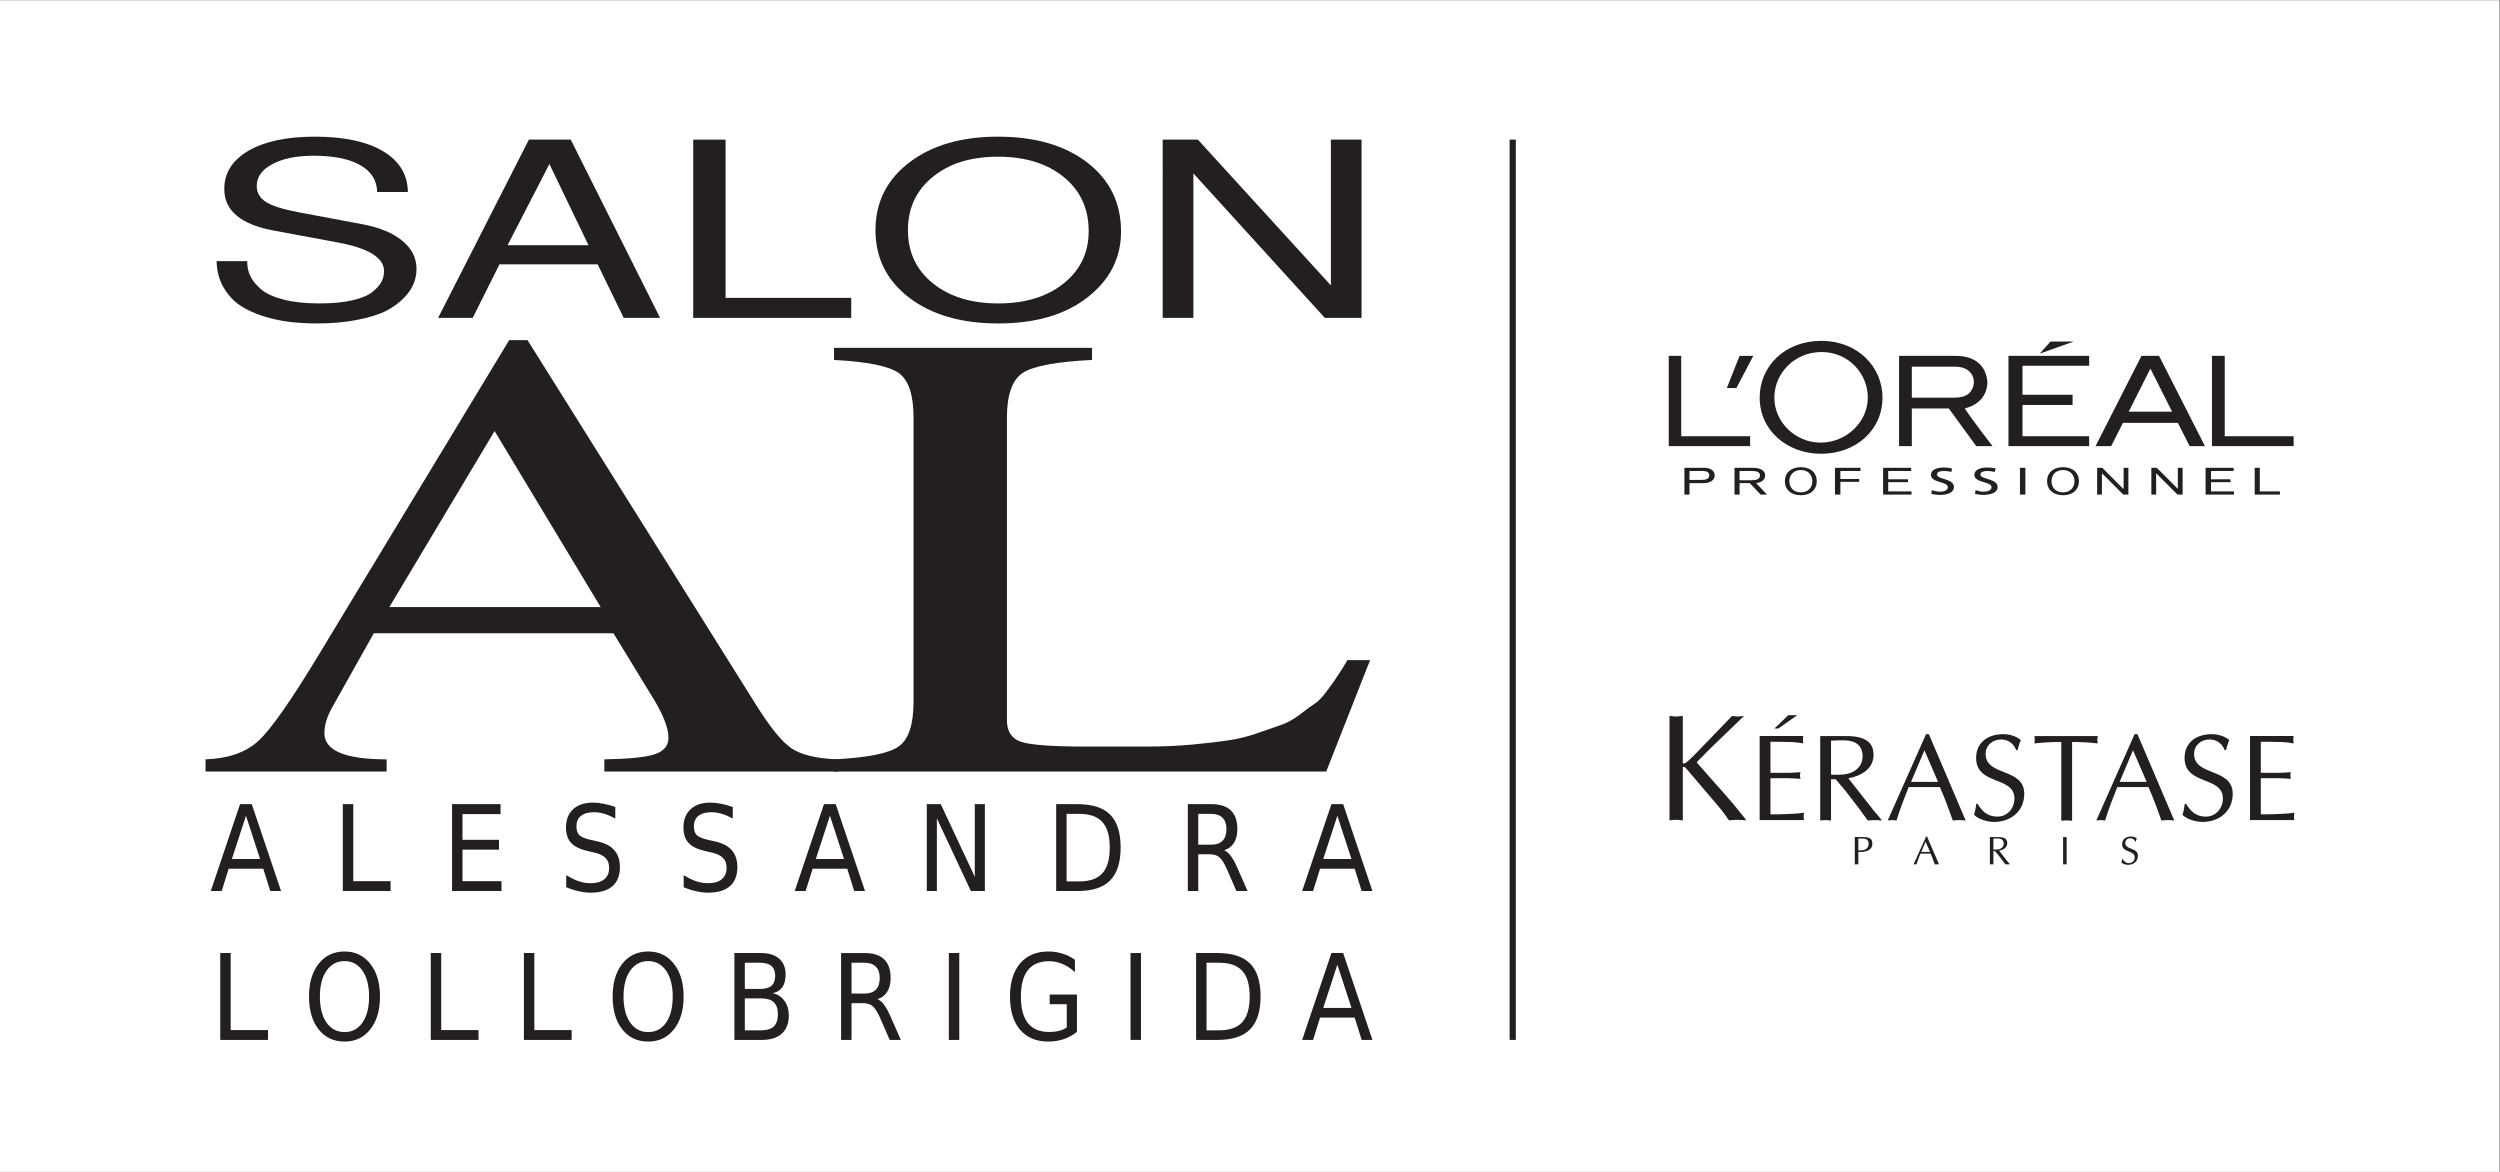
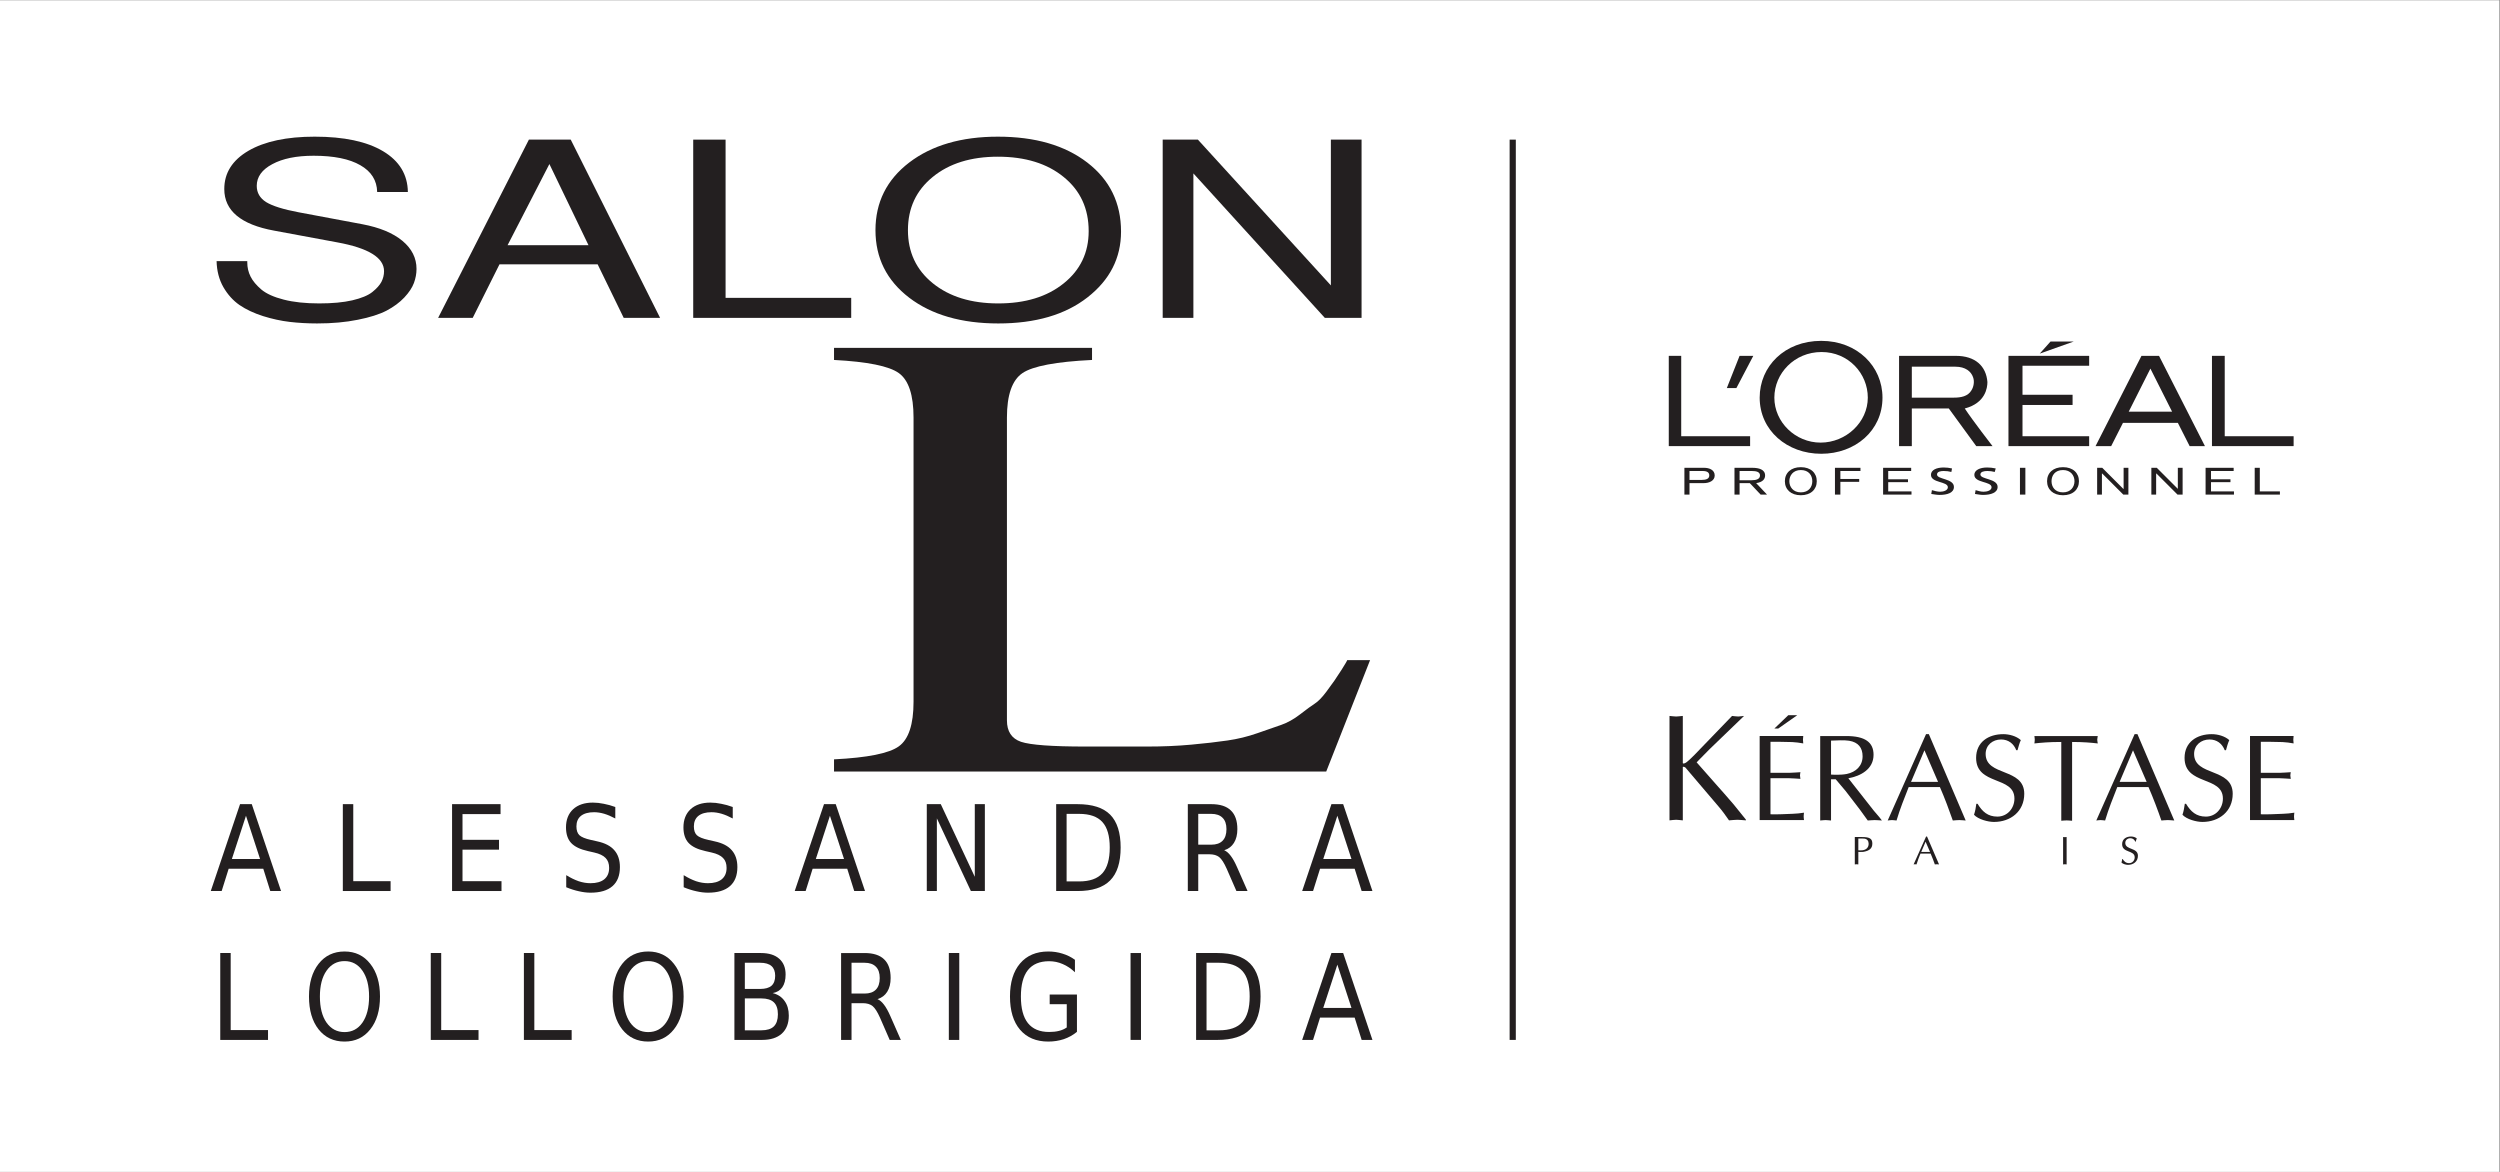
<svg xmlns="http://www.w3.org/2000/svg" viewBox="0 0 604.724 283.464" height="283.464" width="604.724" xml:space="preserve" id="svg2" version="1.1">
  <rect x="0" y="0" width="604.724" height="283.464" fill="#808080" stroke="none" />
  <defs id="defs6">
    <clipPath id="clipPath20" clipPathUnits="userSpaceOnUse">
      <path id="path18" d="M 0,212.598 H 453.543 V 0 H 0 Z" />
    </clipPath>
  </defs>
  <g transform="matrix(1.333,0,0,-1.333,0,283.464)" id="g10">
    <path id="path12" style="fill:#ffffff;fill-opacity:1;fill-rule:nonzero;stroke:none" d="M 0,0 H 453.543 V 212.598 H 0 Z" />
    <g id="g14">
      <g clip-path="url(#clipPath20)" id="g16">
        <g transform="translate(152.01,74.858)" id="g22">
-           <path id="path24" style="fill:#231f20;fill-opacity:1;fill-rule:nonzero;stroke:none" d="M 0,0 V -2.216 H -42.345 V 0 c 4.429,0.069 7.473,0.376 9.139,0.925 1.662,0.542 2.496,1.548 2.496,3.01 0,1.861 -1.055,4.457 -3.162,7.785 l -6.817,11.163 H -84.175 L -91.81,9.291 C -92.702,7.656 -93.144,6.14 -93.144,4.753 -93.144,1.58 -89.379,0 -81.852,0 v -2.216 h -32.861 V 0 c 4.085,0.139 7.258,1.236 9.526,3.29 2.281,2.064 5.962,7.312 11.055,15.743 l 34.517,57.034 h 3.334 l 41.335,-65.96 c 2.651,-4.274 4.86,-6.989 6.623,-8.15 C -6.549,0.796 -3.774,0.139 0,0 m -81.358,27.635 h 38.346 L -62.26,59.572 Z" />
-         </g>
+           </g>
        <g transform="translate(208.12,77.18)" id="g26">
          <path id="path28" style="fill:#231f20;fill-opacity:1;fill-rule:nonzero;stroke:none" d="m 0,0 c 2.866,0 5.548,0.113 8.044,0.344 2.494,0.226 4.677,0.479 6.558,0.753 1.878,0.268 3.7,0.716 5.463,1.334 1.774,0.612 3.215,1.117 4.323,1.505 1.118,0.387 2.258,1.022 3.419,1.914 1.162,0.903 2.043,1.548 2.646,1.935 0.612,0.388 1.312,1.097 2.086,2.129 0.774,1.044 1.268,1.726 1.484,2.044 0.226,0.311 0.672,0.988 1.333,2.021 0.656,1.043 0.989,1.613 0.989,1.7 h 4.151 L 32.539,-4.538 h -89.315 v 2.216 c 6.075,0.3 10,1.086 11.764,2.365 1.774,1.274 2.666,3.968 2.666,8.086 v 51.572 c 0,4.098 -0.892,6.786 -2.666,8.066 -1.764,1.273 -5.689,2.069 -11.764,2.387 v 2.194 h 46.819 v -2.194 c -6.538,-0.318 -10.748,-1.114 -12.624,-2.387 -1.883,-1.28 -2.818,-3.968 -2.818,-8.066 V 4.753 c 0,-2.011 0.85,-3.306 2.559,-3.893 C -21.119,0.285 -17.216,0 -11.119,0 Z" />
        </g>
        <g transform="translate(44.635,64.62)" id="g30">
          <path id="path32" style="fill:#231f20;fill-opacity:1;fill-rule:nonzero;stroke:none" d="M 0,0 -2.56,-7.85 H 2.559 Z M -1.076,2.107 H 1.053 L 6.366,-13.657 H 4.409 L 3.14,-9.613 h -6.281 l -1.269,-4.044 h -1.978 z" />
        </g>
        <g transform="translate(62.211,66.728)" id="g34">
          <path id="path36" style="fill:#231f20;fill-opacity:1;fill-rule:nonzero;stroke:none" d="m 0,0 h 1.893 v -13.979 h 6.774 v -1.785 H 0 Z" />
        </g>
        <g transform="translate(82.034,66.728)" id="g38">
          <path id="path40" style="fill:#231f20;fill-opacity:1;fill-rule:nonzero;stroke:none" d="M 0,0 H 8.797 V -1.806 H 1.893 V -6.473 H 8.517 V -8.258 H 1.893 v -5.721 h 7.076 v -1.785 H 0 Z" />
        </g>
        <g transform="translate(111.654,66.211)" id="g42">
          <path id="path44" style="fill:#231f20;fill-opacity:1;fill-rule:nonzero;stroke:none" d="m 0,0 v -2.085 c -0.72,0.387 -1.393,0.671 -2.022,0.86 -0.634,0.183 -1.241,0.279 -1.828,0.279 -1.032,0 -1.828,-0.225 -2.386,-0.666 -0.55,-0.447 -0.818,-1.087 -0.818,-1.914 0,-0.705 0.178,-1.238 0.538,-1.591 0.37,-0.345 1.075,-0.635 2.107,-0.861 l 1.14,-0.258 c 1.404,-0.302 2.436,-0.839 3.097,-1.614 0.672,-0.762 1.01,-1.779 1.01,-3.052 0,-1.523 -0.451,-2.679 -1.354,-3.463 -0.903,-0.791 -2.231,-1.183 -3.979,-1.183 -0.661,0 -1.366,0.086 -2.108,0.258 -0.73,0.155 -1.5,0.397 -2.301,0.73 v 2.194 c 0.758,-0.473 1.506,-0.838 2.237,-1.097 0.742,-0.247 1.468,-0.364 2.172,-0.364 1.076,0 1.903,0.235 2.495,0.709 0.586,0.484 0.881,1.172 0.881,2.064 0,0.775 -0.215,1.377 -0.644,1.807 -0.42,0.441 -1.108,0.774 -2.065,0.989 L -4.967,-8 c -1.41,0.313 -2.426,0.807 -3.055,1.484 -0.618,0.672 -0.925,1.613 -0.925,2.818 0,1.387 0.43,2.484 1.29,3.291 0.871,0.801 2.07,1.204 3.593,1.204 0.645,0 1.3,-0.076 1.977,-0.216 C -1.398,0.453 -0.705,0.259 0,0" />
        </g>
        <g transform="translate(132.966,66.211)" id="g46">
          <path id="path48" style="fill:#231f20;fill-opacity:1;fill-rule:nonzero;stroke:none" d="m 0,0 v -2.085 c -0.72,0.387 -1.392,0.671 -2.021,0.86 -0.634,0.183 -1.242,0.279 -1.829,0.279 -1.032,0 -1.828,-0.225 -2.386,-0.666 -0.548,-0.447 -0.818,-1.087 -0.818,-1.914 0,-0.705 0.178,-1.238 0.538,-1.591 0.37,-0.345 1.075,-0.635 2.107,-0.861 l 1.14,-0.258 c 1.404,-0.302 2.436,-0.839 3.097,-1.614 0.673,-0.762 1.012,-1.779 1.012,-3.052 0,-1.523 -0.452,-2.679 -1.356,-3.463 -0.903,-0.791 -2.231,-1.183 -3.978,-1.183 -0.662,0 -1.365,0.086 -2.109,0.258 -0.73,0.155 -1.499,0.397 -2.3,0.73 v 2.194 c 0.757,-0.473 1.505,-0.838 2.237,-1.097 0.742,-0.247 1.467,-0.364 2.172,-0.364 1.075,0 1.904,0.235 2.494,0.709 0.586,0.484 0.882,1.172 0.882,2.064 0,0.775 -0.214,1.377 -0.645,1.807 -0.42,0.441 -1.108,0.774 -2.065,0.989 L -4.967,-8 c -1.409,0.313 -2.426,0.807 -3.055,1.484 -0.618,0.672 -0.925,1.613 -0.925,2.818 0,1.387 0.431,2.484 1.291,3.291 0.872,0.801 2.071,1.204 3.591,1.204 0.646,0 1.303,-0.076 1.98,-0.216 C -1.397,0.453 -0.703,0.259 0,0" />
        </g>
        <g transform="translate(150.601,64.62)" id="g50">
          <path id="path52" style="fill:#231f20;fill-opacity:1;fill-rule:nonzero;stroke:none" d="M 0,0 -2.56,-7.85 H 2.559 Z M -1.075,2.107 H 1.053 L 6.366,-13.657 H 4.409 L 3.14,-9.613 h -6.28 l -1.269,-4.044 h -1.979 z" />
        </g>
        <g transform="translate(168.177,66.728)" id="g54">
          <path id="path56" style="fill:#231f20;fill-opacity:1;fill-rule:nonzero;stroke:none" d="M 0,0 H 2.538 L 8.711,-13.183 V 0 h 1.828 V -15.764 H 8.001 L 1.829,-2.581 V -15.764 H 0 Z" />
        </g>
        <g transform="translate(193.549,64.964)" id="g58">
          <path id="path60" style="fill:#231f20;fill-opacity:1;fill-rule:nonzero;stroke:none" d="m 0,0 v -12.258 h 2.279 c 1.92,0 3.323,0.494 4.216,1.484 0.887,0.989 1.333,2.543 1.333,4.667 0,2.107 -0.446,3.645 -1.333,4.623 C 5.602,-0.494 4.199,0 2.279,0 Z m -1.893,1.763 h 3.871 c 2.695,0 4.673,-0.638 5.936,-1.913 1.258,-1.28 1.893,-3.263 1.893,-5.957 0,-2.71 -0.64,-4.705 -1.915,-5.979 -1.263,-1.28 -3.236,-1.915 -5.914,-1.915 h -3.871 z" />
        </g>
        <g transform="translate(222.147,58.362)" id="g62">
          <path id="path64" style="fill:#231f20;fill-opacity:1;fill-rule:nonzero;stroke:none" d="M 0,0 C 0.398,-0.161 0.796,-0.494 1.184,-1.01 1.57,-1.515 1.957,-2.209 2.344,-3.097 L 4.237,-7.398 H 2.216 l -1.765,4.044 c -0.472,1.058 -0.923,1.763 -1.354,2.107 -0.429,0.344 -1.021,0.516 -1.763,0.516 H -4.71 V -7.398 H -6.603 V 8.366 h 4.259 c 1.591,0 2.775,-0.382 3.548,-1.14 C 1.99,6.479 2.388,5.345 2.388,3.829 2.388,2.823 2.177,1.99 1.765,1.334 1.361,0.688 0.775,0.242 0,0 M -4.71,6.603 V 1.012 h 2.366 c 0.903,0 1.581,0.236 2.044,0.709 0.472,0.473 0.709,1.172 0.709,2.108 0,0.914 -0.237,1.602 -0.709,2.065 -0.463,0.472 -1.141,0.709 -2.044,0.709 z" />
        </g>
        <g transform="translate(242.68,64.62)" id="g66">
          <path id="path68" style="fill:#231f20;fill-opacity:1;fill-rule:nonzero;stroke:none" d="M 0,0 -2.559,-7.85 H 2.56 Z M -1.075,2.107 H 1.054 L 6.366,-13.657 H 4.409 L 3.141,-9.613 H -3.14 l -1.269,-4.044 h -1.978 z" />
        </g>
        <g transform="translate(39.968,39.712)" id="g70">
          <path id="path72" style="fill:#231f20;fill-opacity:1;fill-rule:nonzero;stroke:none" d="m 0,0 h 1.893 v -13.98 h 6.774 v -1.785 H 0 Z" />
        </g>
        <g transform="translate(62.523,38.248)" id="g74">
          <path id="path76" style="fill:#231f20;fill-opacity:1;fill-rule:nonzero;stroke:none" d="m 0,0 c -1.367,0 -2.453,-0.581 -3.269,-1.743 -0.807,-1.15 -1.204,-2.708 -1.204,-4.688 0,-1.994 0.397,-3.57 1.204,-4.73 0.816,-1.151 1.902,-1.721 3.269,-1.721 1.36,0 2.44,0.57 3.247,1.721 0.801,1.16 1.204,2.736 1.204,4.73 0,1.98 -0.403,3.538 -1.204,4.688 C 2.44,-0.581 1.36,0 0,0 m 0,1.743 c 1.946,0 3.506,-0.748 4.666,-2.237 1.173,-1.48 1.765,-3.458 1.765,-5.937 0,-2.494 -0.592,-4.484 -1.765,-5.957 -1.16,-1.478 -2.72,-2.214 -4.666,-2.214 -1.968,0 -3.539,0.736 -4.71,2.214 -1.162,1.473 -1.743,3.463 -1.743,5.957 0,2.479 0.581,4.457 1.743,5.937 1.171,1.489 2.742,2.237 4.71,2.237" />
        </g>
        <g transform="translate(78.168,39.712)" id="g78">
          <path id="path80" style="fill:#231f20;fill-opacity:1;fill-rule:nonzero;stroke:none" d="m 0,0 h 1.893 v -13.98 h 6.774 v -1.785 H 0 Z" />
        </g>
        <g transform="translate(95.067,39.712)" id="g82">
          <path id="path84" style="fill:#231f20;fill-opacity:1;fill-rule:nonzero;stroke:none" d="m 0,0 h 1.893 v -13.98 h 6.774 v -1.785 H 0 Z" />
        </g>
        <g transform="translate(117.622,38.248)" id="g86">
          <path id="path88" style="fill:#231f20;fill-opacity:1;fill-rule:nonzero;stroke:none" d="m 0,0 c -1.365,0 -2.451,-0.581 -3.269,-1.743 -0.807,-1.15 -1.204,-2.708 -1.204,-4.688 0,-1.994 0.397,-3.57 1.204,-4.73 0.818,-1.151 1.904,-1.721 3.269,-1.721 1.36,0 2.44,0.57 3.247,1.721 0.801,1.16 1.204,2.736 1.204,4.73 0,1.98 -0.403,3.538 -1.204,4.688 C 2.44,-0.581 1.36,0 0,0 m 0,1.743 c 1.946,0 3.506,-0.748 4.667,-2.237 1.172,-1.48 1.764,-3.458 1.764,-5.937 0,-2.494 -0.592,-4.484 -1.764,-5.957 -1.161,-1.478 -2.721,-2.214 -4.667,-2.214 -1.968,0 -3.537,0.736 -4.71,2.214 -1.162,1.473 -1.743,3.463 -1.743,5.957 0,2.479 0.581,4.457 1.743,5.937 1.173,1.489 2.742,2.237 4.71,2.237" />
        </g>
        <g transform="translate(135.16,31.474)" id="g90">
          <path id="path92" style="fill:#231f20;fill-opacity:1;fill-rule:nonzero;stroke:none" d="m 0,0 v -5.785 h 3.012 c 1.015,0 1.768,0.237 2.257,0.71 C 5.753,-4.592 6,-3.861 6,-2.882 6,-1.893 5.753,-1.171 5.269,-0.709 4.78,-0.237 4.027,0 3.012,0 Z M 0,6.473 V 1.721 h 2.775 c 0.929,0 1.617,0.194 2.064,0.58 C 5.28,2.699 5.506,3.302 5.506,4.109 5.506,4.893 5.28,5.485 4.839,5.872 4.392,6.269 3.704,6.473 2.775,6.473 Z m -1.893,1.765 h 4.818 c 1.43,0 2.538,-0.344 3.311,-1.033 C 7.011,6.527 7.398,5.576 7.398,4.344 7.398,3.365 7.194,2.592 6.797,2.022 6.409,1.463 5.828,1.108 5.054,0.968 5.985,0.736 6.699,0.264 7.204,-0.451 7.72,-1.156 7.979,-2.043 7.979,-3.118 7.979,-4.527 7.554,-5.613 6.71,-6.387 5.861,-7.15 4.667,-7.528 3.119,-7.528 h -5.012 z" />
        </g>
        <g transform="translate(159.23,31.344)" id="g94">
          <path id="path96" style="fill:#231f20;fill-opacity:1;fill-rule:nonzero;stroke:none" d="M 0,0 C 0.398,-0.161 0.797,-0.494 1.184,-1.01 1.57,-1.515 1.957,-2.209 2.344,-3.097 L 4.238,-7.398 H 2.216 l -1.763,4.044 c -0.474,1.058 -0.925,1.763 -1.356,2.107 -0.429,0.344 -1.021,0.516 -1.763,0.516 H -4.709 V -7.398 H -6.603 V 8.367 h 4.259 c 1.591,0 2.775,-0.383 3.548,-1.141 C 1.99,6.479 2.388,5.345 2.388,3.829 2.388,2.823 2.177,1.99 1.765,1.334 1.361,0.688 0.775,0.242 0,0 M -4.709,6.603 V 1.012 h 2.365 c 0.903,0 1.581,0.236 2.044,0.709 0.472,0.473 0.709,1.172 0.709,2.108 0,0.914 -0.237,1.602 -0.709,2.065 -0.463,0.472 -1.141,0.709 -2.044,0.709 z" />
        </g>
        <path id="path98" style="fill:#231f20;fill-opacity:1;fill-rule:nonzero;stroke:none" d="m 172.178,39.712 h 1.893 V 23.948 h -1.893 z" />
        <g transform="translate(193.576,26.205)" id="g100">
          <path id="path102" style="fill:#231f20;fill-opacity:1;fill-rule:nonzero;stroke:none" d="M 0,0 V 4.216 H -3.097 V 5.979 H 1.85 v -6.775 c -0.72,-0.591 -1.521,-1.032 -2.409,-1.333 -0.875,-0.285 -1.806,-0.43 -2.795,-0.43 -2.183,0 -3.887,0.715 -5.119,2.15 -1.22,1.43 -1.828,3.441 -1.828,6.022 0,2.564 0.608,4.565 1.828,6.001 1.232,1.445 2.936,2.172 5.119,2.172 0.903,0 1.763,-0.129 2.58,-0.388 0.818,-0.247 1.571,-0.618 2.259,-1.118 v -2.258 c -0.688,0.656 -1.43,1.15 -2.216,1.483 -0.773,0.344 -1.602,0.516 -2.473,0.516 -1.71,0 -2.99,-0.536 -3.849,-1.611 -0.85,-1.077 -1.269,-2.679 -1.269,-4.797 0,-2.14 0.419,-3.742 1.269,-4.817 0.859,-1.075 2.139,-1.614 3.849,-1.614 0.673,0 1.269,0.065 1.785,0.194 C -0.892,-0.494 -0.418,-0.29 0,0" />
        </g>
        <path id="path104" style="fill:#231f20;fill-opacity:1;fill-rule:nonzero;stroke:none" d="m 205.152,39.712 h 1.893 V 23.948 h -1.893 z" />
        <g transform="translate(218.942,37.947)" id="g106">
          <path id="path108" style="fill:#231f20;fill-opacity:1;fill-rule:nonzero;stroke:none" d="m 0,0 v -12.258 h 2.279 c 1.92,0 3.323,0.494 4.216,1.484 0.887,0.989 1.334,2.543 1.334,4.667 0,2.107 -0.447,3.645 -1.334,4.623 C 5.602,-0.494 4.199,0 2.279,0 Z m -1.893,1.765 h 3.872 c 2.694,0 4.672,-0.641 5.935,-1.915 1.258,-1.28 1.893,-3.263 1.893,-5.957 0,-2.71 -0.64,-4.705 -1.913,-5.979 -1.264,-1.28 -3.238,-1.915 -5.915,-1.915 h -3.872 z" />
        </g>
        <g transform="translate(242.68,37.603)" id="g110">
          <path id="path112" style="fill:#231f20;fill-opacity:1;fill-rule:nonzero;stroke:none" d="M 0,0 -2.559,-7.85 H 2.56 Z M -1.075,2.109 H 1.054 L 6.366,-13.657 H 4.409 L 3.141,-9.613 H -3.14 l -1.269,-4.044 h -1.978 z" />
        </g>
        <g transform="translate(57.926,157.592)" id="g114">
          <path id="path116" style="fill:#231f20;fill-opacity:1;fill-rule:nonzero;stroke:none" d="m 0,0 c 2.366,0 4.366,0.183 6,0.559 1.645,0.388 2.86,0.888 3.635,1.506 0.784,0.629 1.338,1.247 1.656,1.849 0.312,0.613 0.473,1.259 0.473,1.936 0,2.451 -2.828,4.194 -8.474,5.226 l -11.463,2.129 c -6.037,1.103 -9.054,3.619 -9.054,7.548 0,2.925 1.463,5.238 4.388,6.947 2.934,1.704 6.947,2.559 12.021,2.559 5.317,0 9.452,-0.881 12.41,-2.644 2.951,-1.765 4.451,-4.233 4.494,-7.398 h -5.57 c -0.043,2.107 -1.064,3.725 -3.053,4.86 -1.979,1.145 -4.807,1.72 -8.475,1.72 -3.128,0 -5.628,-0.511 -7.505,-1.528 -1.882,-1.005 -2.818,-2.316 -2.818,-3.935 0,-1.247 0.566,-2.231 1.7,-2.947 1.145,-0.703 3.108,-1.322 5.893,-1.848 L 7.85,14.367 c 3.123,-0.592 5.537,-1.593 7.248,-3.012 1.704,-1.419 2.558,-3.119 2.558,-5.097 0,-0.86 -0.161,-1.715 -0.473,-2.558 C 16.866,2.849 16.286,1.979 15.442,1.075 14.591,0.172 13.516,-0.624 12.216,-1.312 10.909,-1.989 9.167,-2.538 6.989,-2.968 4.823,-3.408 2.366,-3.635 -0.387,-3.635 c -1.737,0 -3.393,0.098 -4.969,0.281 -1.58,0.187 -3.193,0.537 -4.838,1.053 -1.651,0.527 -3.07,1.193 -4.258,2 -1.178,0.817 -2.161,1.903 -2.947,3.269 -0.774,1.361 -1.182,2.93 -1.225,4.71 h 5.569 V 7.441 c 0,-0.92 0.199,-1.78 0.603,-2.581 0.397,-0.79 1.054,-1.569 1.957,-2.344 C -9.581,1.754 -8.227,1.145 -6.431,0.688 -4.64,0.226 -2.495,0 0,0" />
        </g>
        <g transform="translate(108.449,164.689)" id="g118">
          <path id="path120" style="fill:#231f20;fill-opacity:1;fill-rule:nonzero;stroke:none" d="m 0,0 h -17.808 l -4.86,-9.72 h -6.279 l 16.473,32.345 h 7.592 L 11.333,-9.72 H 4.731 Z M -1.656,3.463 -8.754,18.195 -16.345,3.463 Z" />
        </g>
        <g transform="translate(131.665,187.314)" id="g122">
          <path id="path124" style="fill:#231f20;fill-opacity:1;fill-rule:nonzero;stroke:none" d="m 0,0 v -28.712 h 22.797 v -3.633 H -5.872 V 0 Z" />
        </g>
        <g transform="translate(203.426,170.625)" id="g126">
          <path id="path128" style="fill:#231f20;fill-opacity:1;fill-rule:nonzero;stroke:none" d="m 0,0 c 0,-4.791 -2.033,-8.769 -6.086,-11.936 -4.044,-3.156 -9.441,-4.732 -16.195,-4.732 -6.666,0 -12.055,1.554 -16.151,4.667 -4.086,3.125 -6.129,7.21 -6.129,12.258 0,5.06 2.043,9.152 6.129,12.281 4.096,3.124 9.463,4.688 16.086,4.688 6.754,0 12.162,-1.569 16.238,-4.709 C -2.038,9.376 0,5.204 0,0 m -22.346,13.592 c -4.892,0 -8.834,-1.226 -11.827,-3.678 -3.001,-2.442 -4.496,-5.655 -4.496,-9.657 0,-3.988 1.506,-7.198 4.516,-9.634 3.023,-2.441 6.98,-3.656 11.872,-3.656 4.904,0 8.861,1.21 11.871,3.635 3.023,2.418 4.538,5.58 4.538,9.483 0,4.087 -1.505,7.356 -4.516,9.807 -3,2.462 -6.984,3.7 -11.958,3.7" />
        </g>
        <g transform="translate(247.073,187.314)" id="g130">
          <path id="path132" style="fill:#231f20;fill-opacity:1;fill-rule:nonzero;stroke:none" d="m 0,0 v -32.345 h -6.667 l -23.851,26.216 v -26.216 h -5.57 V 0 H -29.7 L -5.57,-26.453 V 0 Z" />
        </g>
        <g transform="translate(274.502,187.314)" id="g134">
          <path id="path136" style="fill:#231f20;fill-opacity:1;fill-rule:nonzero;stroke:none" d="M 0,0 V -163.368 Z" />
        </g>
        <path id="path138" style="fill:#231f20;fill-opacity:1;fill-rule:nonzero;stroke:none" d="m 275.063,23.947 h -1.122 v 163.367 h 1.122 z" />
        <g transform="translate(310.221,76.7)" id="g140">
          <path id="path142" style="fill:#231f20;fill-opacity:1;fill-rule:evenodd;stroke:none" d="m 0,0 -2.345,-2.383 c 2.208,-2.551 4.497,-5.044 6.703,-7.623 l 2.236,-2.771 v -0.139 c -0.553,0.028 -1.049,0.109 -1.517,0.109 -0.525,0 -1.047,-0.081 -1.546,-0.109 -0.607,0.887 -1.213,1.721 -1.904,2.524 l -6.013,7.067 c -0.138,0.11 -0.468,0.194 -0.468,0.081 v -9.672 c -0.44,0.028 -0.824,0.109 -1.207,0.109 -0.413,0 -0.824,-0.081 -1.208,-0.109 V 6.036 c 0.384,-0.027 0.795,-0.105 1.208,-0.105 0.383,0 0.767,0.078 1.207,0.105 v -8.558 c 0.026,-0.165 0.413,-0.055 0.689,0.168 0.497,0.386 1.076,0.968 1.463,1.356 L 4.083,6.036 C 4.441,6.009 4.801,5.931 5.187,5.931 c 0.331,0 0.689,0.078 1.074,0.105 z" />
        </g>
        <g transform="translate(321.276,72.415)" id="g144">
          <path id="path146" style="fill:#231f20;fill-opacity:1;fill-rule:evenodd;stroke:none" d="M 0,0 H 3.453 C 4.122,0 4.767,0.09 5.435,0.111 5.413,-0.067 5.356,-0.268 5.356,-0.47 c 0,-0.178 0.057,-0.379 0.079,-0.626 -0.668,0.023 -1.313,0.113 -1.982,0.113 H 0 v -6.544 c 1.36,-0.044 2.695,0.045 4.032,0.091 0.69,0.022 1.359,0.089 2.05,0.202 -0.023,-0.248 -0.06,-0.449 -0.06,-0.672 0,-0.223 0.037,-0.447 0.06,-0.671 H -1.964 V 6.675 H 5.948 C 5.924,6.429 5.894,6.227 5.894,6.003 5.894,5.78 5.924,5.557 5.948,5.333 5.28,5.467 4.611,5.533 3.943,5.579 L 1.714,5.624 H 0 Z" />
        </g>
        <g transform="translate(330.299,63.761)" id="g148">
          <path id="path150" style="fill:#231f20;fill-opacity:1;fill-rule:evenodd;stroke:none" d="M 0,0 C 0.314,0.021 0.647,0.077 0.982,0.077 1.295,0.077 1.607,0.021 1.965,0 V 7.483 H 2.81 L 4.593,5.376 7.223,1.945 C 7.692,1.318 8.139,0.692 8.628,0 9.032,0.021 9.479,0.077 9.903,0.077 10.328,0.077 10.728,0.021 11.197,0 L 10.771,0.557 9.703,1.811 5.106,7.661 c 2.251,0.406 4.574,1.661 4.574,4.26 0,2.263 -1.52,3.405 -4.953,3.405 L 0,15.326 Z M 1.965,14.496 C 2.9,14.543 4.415,14.609 5.239,14.475 6.911,14.205 7.692,13.199 7.692,11.651 7.692,9.904 6.465,8.785 4.838,8.449 3.702,8.225 2.276,8.313 1.965,8.334 Z" />
        </g>
        <g transform="translate(350.014,79.429)" id="g152">
          <path id="path154" style="fill:#231f20;fill-opacity:1;fill-rule:evenodd;stroke:none" d="m 0,0 h -0.512 l -6.955,-15.669 c 0.245,0.022 0.49,0.078 0.78,0.078 0.267,0 0.512,-0.056 0.824,-0.078 0.623,2.107 1.426,4.085 2.205,6.065 h 5.664 c 0.893,-2.046 1.693,-4.206 2.341,-6.065 0.376,0.022 0.755,0.078 1.179,0.078 0.379,0 0.736,-0.056 1.159,-0.078 z m 1.672,-8.663 h -4.906 l 2.431,5.733 z" />
        </g>
        <g transform="translate(358.854,66.796)" id="g156">
          <path id="path158" style="fill:#231f20;fill-opacity:1;fill-rule:evenodd;stroke:none" d="m 0,0 c 0.866,-1.433 1.865,-2.328 3.599,-2.328 1.803,0 3.091,1.5 3.091,3.269 0,4.165 -6.954,2.328 -6.954,7.388 0,2.889 2.263,4.304 4.93,4.304 1.068,0 2.358,-0.339 3.182,-1.079 C 7.581,10.971 7.425,10.345 7.247,9.718 H 7.024 c -0.467,1.208 -1.446,1.949 -2.757,1.949 -1.535,0 -2.801,-1.031 -2.801,-2.621 0,-4.119 7.007,-2.463 7.007,-7.232 0,-3.203 -2.473,-5.11 -5.497,-5.11 -1.089,0 -2.864,0.473 -3.622,1.302 0.222,0.65 0.335,1.322 0.424,1.994 z" />
        </g>
        <g transform="translate(376.008,63.715)" id="g160">
          <path id="path162" style="fill:#231f20;fill-opacity:1;fill-rule:evenodd;stroke:none" d="m 0,0 c -0.357,0.022 -0.668,0.064 -0.982,0.064 -0.334,0 -0.67,-0.042 -0.98,-0.064 v 14.298 c -2.252,0 -3.61,-0.135 -4.879,-0.269 0.021,0.224 0.067,0.448 0.067,0.674 0,0.221 -0.046,0.423 -0.067,0.669 H 4.657 C 4.634,15.126 4.562,14.924 4.562,14.703 c 0,-0.226 0.072,-0.45 0.095,-0.674 C 3.542,14.163 1.983,14.298 0,14.298 Z" />
        </g>
        <g transform="translate(387.866,79.429)" id="g164">
          <path id="path166" style="fill:#231f20;fill-opacity:1;fill-rule:evenodd;stroke:none" d="m 0,0 h -0.515 l -6.952,-15.669 c 0.245,0.022 0.489,0.078 0.778,0.078 0.268,0 0.514,-0.056 0.824,-0.078 0.625,2.107 1.426,4.085 2.206,6.065 h 5.664 c 0.891,-2.046 1.696,-4.206 2.34,-6.065 0.378,0.022 0.756,0.078 1.18,0.078 0.379,0 0.736,-0.056 1.159,-0.078 z m 1.672,-8.663 h -4.908 l 2.43,5.733 z" />
        </g>
        <g transform="translate(396.682,66.796)" id="g168">
          <path id="path170" style="fill:#231f20;fill-opacity:1;fill-rule:evenodd;stroke:none" d="m 0,0 c 0.867,-1.433 1.866,-2.328 3.6,-2.328 1.802,0 3.091,1.5 3.091,3.269 0,4.165 -6.957,2.328 -6.957,7.388 0,2.889 2.266,4.304 4.932,4.304 1.069,0 2.358,-0.339 3.183,-1.079 C 7.581,10.971 7.424,10.345 7.249,9.718 H 7.024 c -0.467,1.208 -1.446,1.949 -2.758,1.949 -1.534,0 -2.8,-1.031 -2.8,-2.621 0,-4.119 7.005,-2.463 7.005,-7.232 0,-3.203 -2.469,-5.11 -5.494,-5.11 -1.09,0 -2.866,0.473 -3.622,1.302 0.221,0.65 0.334,1.322 0.424,1.994 z" />
        </g>
        <g transform="translate(410.254,72.415)" id="g172">
          <path id="path174" style="fill:#231f20;fill-opacity:1;fill-rule:evenodd;stroke:none" d="M 0,0 H 3.454 C 4.122,0 4.767,0.09 5.437,0.111 5.415,-0.067 5.358,-0.268 5.358,-0.47 c 0,-0.178 0.057,-0.379 0.079,-0.626 -0.67,0.023 -1.315,0.113 -1.983,0.113 H 0 v -6.544 c 1.36,-0.044 2.697,0.045 4.032,0.091 0.691,0.022 1.36,0.089 2.052,0.202 -0.024,-0.248 -0.06,-0.449 -0.06,-0.672 0,-0.223 0.036,-0.447 0.06,-0.671 H -1.962 V 6.675 h 7.91 C 5.927,6.429 5.895,6.227 5.895,6.003 5.895,5.78 5.927,5.557 5.948,5.333 5.28,5.467 4.613,5.533 3.945,5.579 L 1.715,5.624 H 0 Z" />
        </g>
        <g transform="translate(321.988,80.456)" id="g176">
          <path id="path178" style="fill:#231f20;fill-opacity:1;fill-rule:evenodd;stroke:none" d="M 0,0 2.519,2.414 H 4.146 L 0.708,0 Z" />
        </g>
        <g transform="translate(337.218,58.068)" id="g180">
          <path id="path182" style="fill:#231f20;fill-opacity:1;fill-rule:evenodd;stroke:none" d="m 0,0 c 0.183,0 0.655,-0.052 0.983,0.015 1.027,0.203 1.558,0.606 1.558,1.488 0,0.881 -0.465,1.192 -1.879,1.192 h -1.303 v -4.97 c 0.102,0.008 0.212,0.027 0.32,0.027 0.103,0 0.205,-0.019 0.321,-0.027 z M 0,2.414 C 0.219,2.428 0.736,2.435 1.048,2.407 1.625,2.356 1.872,1.962 1.872,1.466 1.872,0.818 1.45,0.358 0.721,0.286 0.473,0.264 0.183,0.264 0,0.286 Z" />
        </g>
        <g transform="translate(349.682,60.857)" id="g184">
          <path id="path186" style="fill:#231f20;fill-opacity:1;fill-rule:evenodd;stroke:none" d="m 0,0 h -0.167 l -2.267,-5.065 c 0.081,0.008 0.159,0.028 0.255,0.028 0.086,0 0.167,-0.02 0.27,-0.028 0.204,0.681 0.464,1.325 0.721,1.967 h 1.843 c 0.291,-0.665 0.553,-1.365 0.765,-1.967 0.121,0.008 0.245,0.028 0.384,0.028 0.124,0 0.241,-0.02 0.378,-0.028 z m 0.546,-2.798 h -1.597 l 0.79,1.855 z" />
        </g>
        <g transform="translate(361.087,55.792)" id="g188">
-           <path id="path190" style="fill:#231f20;fill-opacity:1;fill-rule:evenodd;stroke:none" d="M 0,0 C 0.102,0.008 0.211,0.027 0.32,0.027 0.423,0.027 0.526,0.008 0.64,0 V 2.43 H 0.917 L 1.499,1.744 2.36,0.63 C 2.513,0.424 2.656,0.222 2.816,0 2.946,0.008 3.089,0.027 3.226,0.027 3.366,0.027 3.496,0.008 3.648,0 L 3.511,0.179 3.16,0.586 1.668,2.489 c 0.735,0.13 1.486,0.534 1.486,1.375 0,0.733 -0.491,1.104 -1.61,1.104 H 0 Z M 0.64,4.697 C 0.945,4.713 1.441,4.734 1.712,4.691 2.257,4.603 2.513,4.276 2.513,3.776 2.513,3.212 2.112,2.85 1.58,2.74 1.208,2.668 0.743,2.696 0.64,2.704 Z" />
-         </g>
+           </g>
        <g transform="translate(374.375,60.763)" id="g192">
          <path id="path194" style="fill:#231f20;fill-opacity:1;fill-rule:evenodd;stroke:none" d="m 0,0 c 0.103,-0.007 0.212,-0.027 0.321,-0.027 0.103,0 0.203,0.02 0.319,0.027 V -4.97 C 0.524,-4.962 0.424,-4.943 0.321,-4.943 0.212,-4.943 0.103,-4.962 0,-4.97 Z" />
        </g>
        <g transform="translate(385.176,56.777)" id="g196">
          <path id="path198" style="fill:#231f20;fill-opacity:1;fill-rule:evenodd;stroke:none" d="m 0,0 c 0.285,-0.464 0.614,-0.754 1.181,-0.754 0.588,0 1.011,0.487 1.011,1.056 0,1.347 -2.28,0.752 -2.28,2.387 0,0.934 0.746,1.391 1.617,1.391 0.349,0 0.773,-0.109 1.043,-0.347 C 2.485,3.543 2.433,3.342 2.375,3.139 H 2.302 c -0.155,0.389 -0.474,0.63 -0.903,0.63 -0.501,0 -0.916,-0.334 -0.916,-0.847 0,-1.331 2.294,-0.796 2.294,-2.337 0,-1.036 -0.81,-1.65 -1.8,-1.65 -0.356,0 -0.94,0.152 -1.189,0.42 0.074,0.21 0.109,0.428 0.138,0.645 z" />
        </g>
        <g transform="translate(306.582,125.562)" id="g200">
          <path id="path202" style="fill:#231f20;fill-opacity:1;fill-rule:evenodd;stroke:none" d="m 0,0 h 2.199 c 0.869,0 1.389,0.232 1.389,0.81 0,0.521 -0.347,0.811 -1.215,0.811 H 0 Z m -0.926,2.2 h 3.588 c 0.869,0 1.91,-0.348 1.91,-1.39 0,-0.984 -1.041,-1.389 -1.968,-1.389 H 0 v -2.084 h -0.926 z" />
        </g>
        <g transform="translate(315.669,125.505)" id="g204">
          <path id="path206" style="fill:#231f20;fill-opacity:1;fill-rule:evenodd;stroke:none" d="m 0,0 h 2.199 c 0.869,0 1.505,0.231 1.505,0.868 0,0.637 -0.636,0.81 -1.505,0.81 H 0 Z M -0.926,2.257 H 2.315 C 3.473,2.257 4.63,1.968 4.63,0.868 4.63,0.231 4.225,-0.347 3.01,-0.521 L 4.978,-2.605 H 3.82 L 1.852,-0.521 H 0 v -2.084 h -0.926 z" />
        </g>
        <g transform="translate(326.782,123.305)" id="g208">
          <path id="path210" style="fill:#231f20;fill-opacity:1;fill-rule:evenodd;stroke:none" d="M 0,0 C 1.447,0 2.084,0.984 2.084,2.026 2.084,3.068 1.447,4.052 0,4.052 -1.389,4.052 -2.084,3.068 -2.084,2.026 -2.084,0.984 -1.389,0 0,0 m 0,4.573 c 1.794,0 2.894,-1.042 2.894,-2.547 0,-1.505 -1.1,-2.547 -2.894,-2.547 -1.794,0 -2.894,1.042 -2.894,2.547 0,1.505 1.1,2.547 2.894,2.547" />
        </g>
        <g transform="translate(332.975,127.762)" id="g212">
          <path id="path214" style="fill:#231f20;fill-opacity:1;fill-rule:evenodd;stroke:none" d="M 0,0 H 4.63 V -0.579 H 0.984 V -2.026 H 4.399 V -2.547 H 0.984 V -4.862 H 0 Z" />
        </g>
        <g transform="translate(341.714,127.762)" id="g216">
          <path id="path218" style="fill:#231f20;fill-opacity:1;fill-rule:evenodd;stroke:none" d="M 0,0 H 5.093 V -0.579 H 0.926 V -2.084 H 4.515 V -2.605 H 0.926 v -1.678 h 4.225 v -0.579 l -5.151,0 z" />
        </g>
        <g transform="translate(354.101,127.009)" id="g220">
          <path id="path222" style="fill:#231f20;fill-opacity:1;fill-rule:evenodd;stroke:none" d="m 0,0 c -0.521,0.116 -0.81,0.174 -1.389,0.174 -0.579,0 -1.216,-0.116 -1.216,-0.637 0,-0.926 3.068,-0.695 3.068,-2.257 0,-1.042 -1.158,-1.447 -2.605,-1.447 -0.521,0 -1.041,0.116 -1.505,0.173 l 0.116,0.695 c 0.348,-0.116 0.984,-0.289 1.505,-0.289 0.579,0 1.389,0.231 1.389,0.81 0,1.1 -3.067,0.753 -3.067,2.257 0,0.868 0.984,1.331 2.315,1.331 0.463,0 1.042,-0.057 1.505,-0.173 z" />
        </g>
        <g transform="translate(361.972,127.009)" id="g224">
          <path id="path226" style="fill:#231f20;fill-opacity:1;fill-rule:evenodd;stroke:none" d="m 0,0 c -0.521,0.116 -0.81,0.174 -1.331,0.174 -0.579,0 -1.273,-0.116 -1.273,-0.637 0,-0.926 3.125,-0.695 3.125,-2.257 0,-1.042 -1.215,-1.447 -2.662,-1.447 -0.463,0 -0.984,0.116 -1.447,0.173 l 0.115,0.695 c 0.348,-0.116 0.927,-0.289 1.447,-0.289 0.637,0 1.447,0.231 1.447,0.81 0,1.1 -3.125,0.753 -3.125,2.257 0,0.868 1.042,1.331 2.315,1.331 0.521,0 1.042,-0.057 1.563,-0.173 z" />
        </g>
        <path id="path228" style="fill:#231f20;fill-opacity:1;fill-rule:evenodd;stroke:none" d="m 366.545,127.762 h 0.984 V 122.9 h -0.984 z" />
        <g transform="translate(374.359,123.305)" id="g230">
          <path id="path232" style="fill:#231f20;fill-opacity:1;fill-rule:evenodd;stroke:none" d="M 0,0 C 1.389,0 2.084,0.984 2.084,2.026 2.084,3.068 1.389,4.052 0,4.052 -1.447,4.052 -2.084,3.068 -2.084,2.026 -2.084,0.984 -1.447,0 0,0 m 0,4.573 c 1.794,0 2.894,-1.042 2.894,-2.547 0,-1.505 -1.1,-2.547 -2.894,-2.547 -1.794,0 -2.894,1.042 -2.894,2.547 0,1.505 1.1,2.547 2.894,2.547" />
        </g>
        <g transform="translate(380.552,127.762)" id="g234">
          <path id="path236" style="fill:#231f20;fill-opacity:1;fill-rule:evenodd;stroke:none" d="m 0,0 h 0.926 l 3.82,-3.82 H 4.804 V 0 H 5.672 V -4.862 H 4.746 l -3.82,3.82 H 0.868 v -3.82 H 0 Z" />
        </g>
        <g transform="translate(390.391,127.762)" id="g238">
          <path id="path240" style="fill:#231f20;fill-opacity:1;fill-rule:evenodd;stroke:none" d="m 0,0 h 0.984 l 3.82,-3.82 V 0 H 5.672 V -4.862 H 4.746 l -3.82,3.82 H 0.868 v -3.82 H 0 Z" />
        </g>
        <g transform="translate(400.231,127.762)" id="g242">
          <path id="path244" style="fill:#231f20;fill-opacity:1;fill-rule:evenodd;stroke:none" d="M 0,0 H 5.093 V -0.579 H 0.984 v -1.505 h 3.53 v -0.521 h -3.53 v -1.678 h 4.167 v -0.579 l -5.151,0 z" />
        </g>
        <g transform="translate(409.144,127.762)" id="g246">
          <path id="path248" style="fill:#231f20;fill-opacity:1;fill-rule:evenodd;stroke:none" d="M 0,0 H 0.926 V -4.283 H 4.573 V -4.862 H 0 Z" />
        </g>
        <g transform="translate(364.461,131.697)" id="g250">
          <path id="path252" style="fill:#231f20;fill-opacity:1;fill-rule:evenodd;stroke:none" d="M 0,0 H 14.643 V 1.794 H 2.547 v 5.673 h 9.087 V 9.319 H 2.547 v 5.267 H 14.643 V 16.38 L 0,16.38 Z" />
        </g>
        <g transform="translate(372.101,150.682)" id="g254">
          <path id="path256" style="fill:#231f20;fill-opacity:1;fill-rule:evenodd;stroke:none" d="M 0,0 -1.968,-2.2 4.225,0 Z" />
        </g>
        <g transform="translate(403.704,133.492)" id="g258">
          <path id="path260" style="fill:#231f20;fill-opacity:1;fill-rule:evenodd;stroke:none" d="M 0,0 V 14.586 H -2.315 V -1.794 H 12.502 V 0 Z" />
        </g>
        <g transform="translate(386.282,137.948)" id="g262">
          <path id="path264" style="fill:#231f20;fill-opacity:1;fill-rule:evenodd;stroke:none" d="M 0,0 3.936,7.814 7.871,0 Z m 2.315,10.129 -8.334,-16.38 h 2.835 l 2.142,4.225 h 9.956 l 2.141,-4.225 h 2.778 l -8.334,16.38 z" />
        </g>
        <g transform="translate(354.564,140.495)" id="g266">
          <path id="path268" style="fill:#231f20;fill-opacity:1;fill-rule:evenodd;stroke:none" d="m 0,0 h -7.64 v 5.614 h 7.93 c 1.794,0 2.836,-0.868 3.183,-1.91 C 3.762,2.952 3.589,1.968 3.183,1.331 2.547,0.231 1.274,0 0,0 M 1.968,-1.968 C 5.73,-0.984 6.077,1.794 6.077,2.836 5.846,5.73 3.878,7.582 0.347,7.582 H -9.955 v -16.38 h 2.315 v 6.83 h 6.714 l 4.978,-6.83 h 2.951 c 0,0 -3.588,4.631 -5.035,6.83" />
        </g>
        <g transform="translate(330.37,132.334)" id="g270">
          <path id="path272" style="fill:#231f20;fill-opacity:1;fill-rule:evenodd;stroke:none" d="m 0,0 c -4.573,0 -8.392,3.705 -8.392,8.161 0,4.399 3.646,8.277 8.566,8.277 4.861,0 8.392,-3.878 8.392,-8.277 C 8.566,3.705 4.63,0 0,0 m 0.116,18.464 c -6.656,0 -11.171,-4.631 -11.171,-10.303 0,-5.961 4.978,-10.187 11.171,-10.187 6.135,0 11.113,4.168 11.113,10.187 0,5.672 -4.573,10.303 -11.113,10.303" />
        </g>
        <g transform="translate(313.353,142.232)" id="g274">
          <path id="path276" style="fill:#231f20;fill-opacity:1;fill-rule:evenodd;stroke:none" d="M 0,0 H 1.737 L 4.804,5.846 H 2.315 Z" />
        </g>
        <g transform="translate(305.077,133.492)" id="g278">
          <path id="path280" style="fill:#231f20;fill-opacity:1;fill-rule:evenodd;stroke:none" d="M 0,0 V 14.586 H -2.257 V -1.794 H 12.502 V 0 Z" />
        </g>
      </g>
    </g>
  </g>
</svg>